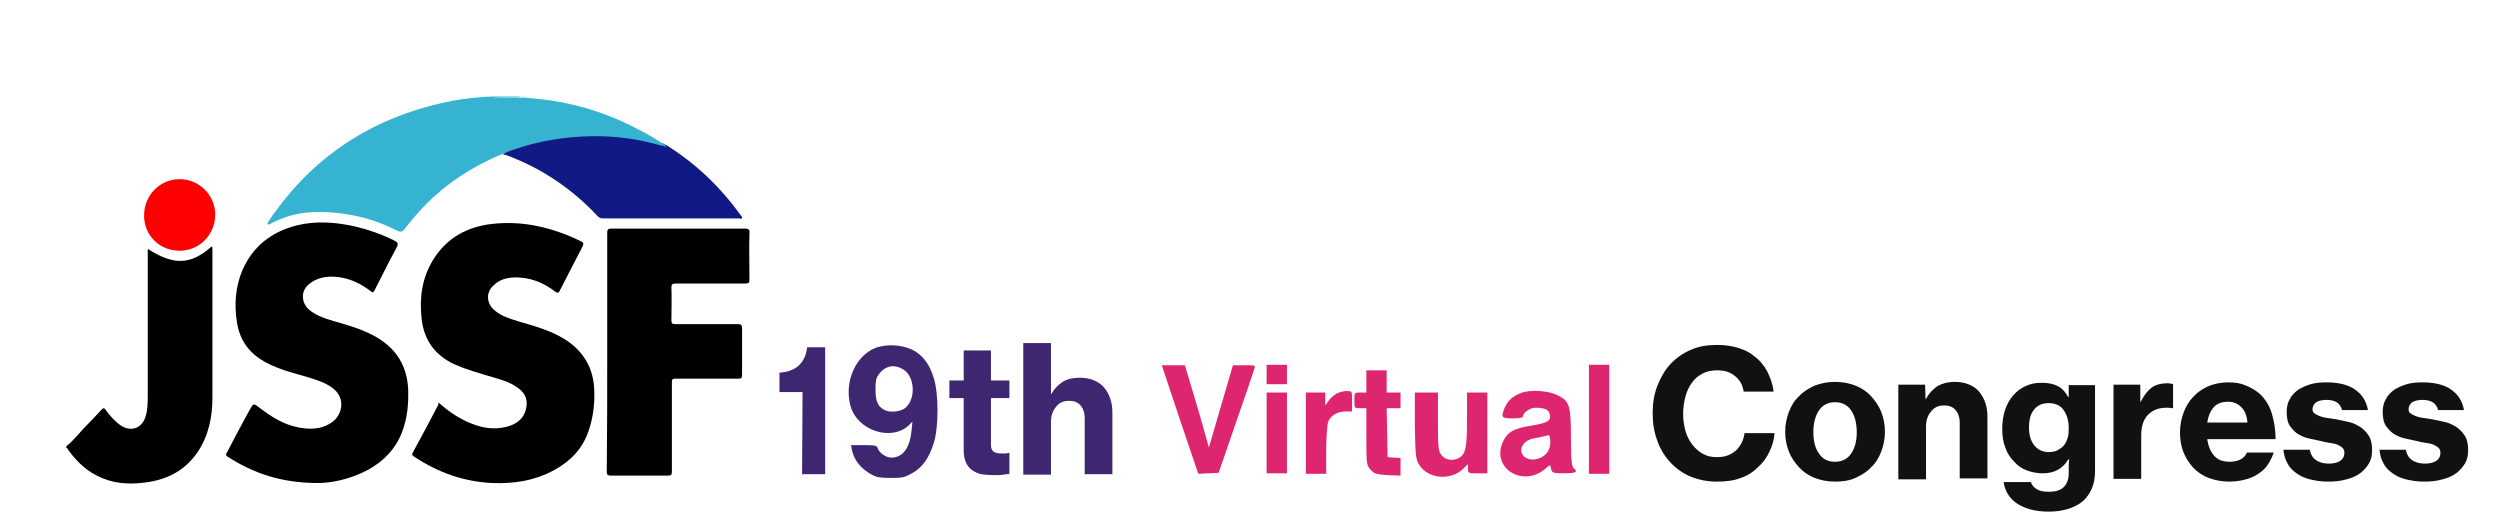
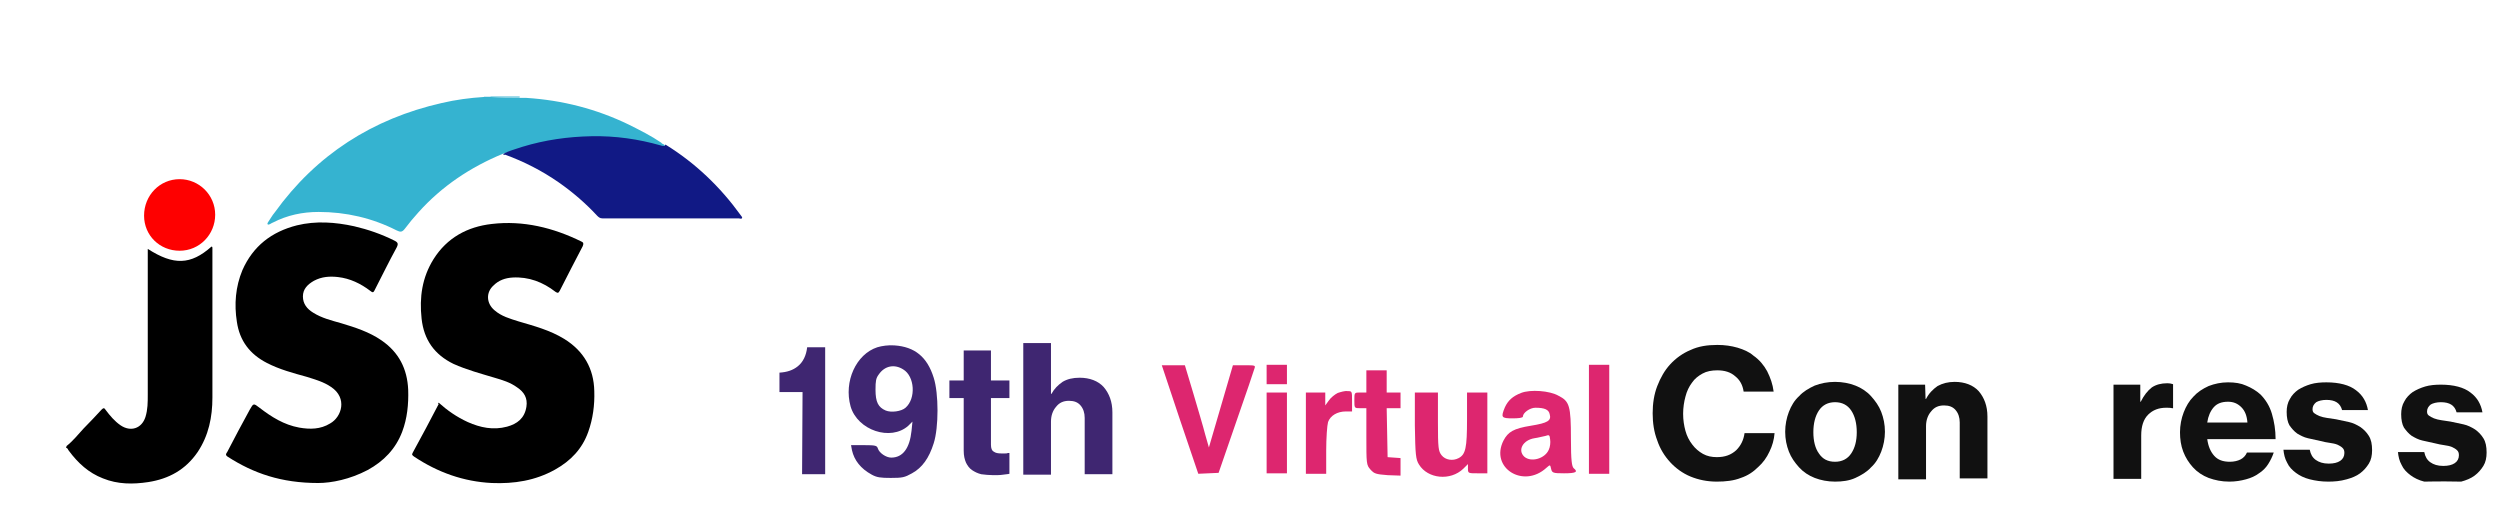
<svg xmlns="http://www.w3.org/2000/svg" version="1.1" id="レイヤー_1" x="0px" y="0px" viewBox="0 0 541.4 112.3" style="enable-background:new 0 0 541.4 112.3;" xml:space="preserve">
  <style type="text/css">
	.st0{fill:#9AD8E8;}
	.st1{fill:#CCEBF4;}
	.st2{fill:#CCEBF5;}
	.st3{fill:#35B3D0;}
	.st4{fill:#111985;}
	.st5{fill:#FE0000;}
	.st6{fill:#2C86CC;}
	.st7{fill:#111111;}
	.st8{fill:#DD266F;}
	.st9{fill:#3F2671;}
</style>
  <path d="M14.4,96.6c1.4-1.1,2.5-2.5,3.7-3.8c1.3-1.3,2.6-2.7,3.9-4.1c0.4-0.4,0.6-0.4,0.9,0.1c0.9,1.2,1.9,2.4,3.2,3.3  c2.2,1.5,4.6,0.7,5.4-1.8c0.5-1.6,0.5-3.2,0.5-4.8c0-10.2,0-20.3,0-30.5c0-0.3,0-0.7,0-1.1c5.6,3.6,9.3,3.5,13.8-0.5  c0.2,0,0.2,0.2,0.2,0.3c0,10.8,0,21.6,0,32.4c0,4.2-0.8,8.2-3.2,11.8c-2.6,3.8-6.2,5.8-10.7,6.5c-3.3,0.5-6.6,0.5-9.8-0.8  c-3.1-1.2-5.4-3.3-7.4-6c-0.2-0.2-0.2-0.6-0.6-0.6C14.4,96.8,14.4,96.7,14.4,96.6z" />
  <path class="st0" d="M106.2,20.8c2.1,0,4.2,0,6.3,0c0.1,0.2,0.1,0.3-0.1,0.5c-0.4,0.2-0.8,0.2-1.2,0.2c-1.3,0-2.7,0-4,0  c-0.3,0-0.7,0-0.9-0.2C106.1,21.2,106.1,21,106.2,20.8z" />
  <path class="st1" d="M106.2,20.8c0,0.1,0,0.2,0,0.3c-0.5,0.4-1,0.4-1.4,0c0-0.1,0-0.2,0-0.3C105.3,20.8,105.8,20.8,106.2,20.8z" />
-   <path class="st2" d="M112.6,21.2c0-0.1,0-0.2,0-0.3c0.5,0,1,0,1.4,0c0,0.1,0,0.2,0,0.3C113.5,21.6,113,21.6,112.6,21.2z" />
  <path d="M68.9,104.6c-8,0-14-2.1-19.6-5.7c-0.6-0.4-0.3-0.7-0.1-1c1.6-3.1,3.2-6.1,4.9-9.2c0.8-1.4,0.8-1.4,2.1-0.4  c2.6,2,5.3,3.7,8.6,4.3c2.3,0.4,4.6,0.4,6.7-0.9c2.5-1.4,3.8-5.5,0.2-7.9c-1.6-1.1-3.4-1.6-5.3-2.2c-2.9-0.8-5.9-1.6-8.6-3  c-3.7-1.9-5.9-4.8-6.5-8.9c-0.6-3.8-0.3-7.6,1.2-11.2c2.3-5.2,6.3-8.3,11.8-9.7c4.1-1,8.3-0.7,12.4,0.2c3,0.7,5.9,1.7,8.7,3.1  c0.8,0.4,0.9,0.7,0.5,1.5c-1.7,3.1-3.2,6.2-4.8,9.3c-0.3,0.6-0.5,0.4-0.9,0.1c-2.1-1.6-4.4-2.7-7-3c-1.8-0.2-3.5-0.1-5.2,0.8  c-1.4,0.8-2.4,1.8-2.4,3.4c0,1.6,0.9,2.7,2.2,3.5c1.9,1.2,4,1.7,6.1,2.3c3,0.9,6.1,1.9,8.7,3.7c3.8,2.6,5.6,6.2,5.8,10.7  c0.1,3.1-0.2,6.2-1.3,9.1c-1.4,3.7-4,6.4-7.5,8.3C75.8,103.8,71.8,104.6,68.9,104.6z" />
  <path d="M95,87.2c1.9,1.7,3.9,3.1,6.3,4.2c2.7,1.2,5.5,1.8,8.5,1c2.2-0.6,3.8-1.8,4.2-4.3c0.3-1.9-0.5-3.2-2-4.2  c-1.5-1.1-3.2-1.6-4.9-2.1c-3-0.9-6-1.7-8.9-3c-4.1-2-6.4-5.2-6.9-9.8c-0.5-4.6,0.1-8.9,2.6-12.9c2.9-4.6,7.3-7,12.6-7.6  c6.8-0.8,13.3,0.8,19.4,3.8c0.5,0.2,0.5,0.5,0.3,1c-1.7,3.2-3.3,6.4-5,9.7c-0.3,0.5-0.4,0.5-0.9,0.2c-2.7-2.1-5.8-3.3-9.3-3.1  c-1.6,0.1-3,0.6-4.1,1.7c-1.7,1.5-1.6,3.9,0.2,5.4c1.5,1.3,3.3,1.8,5.2,2.4c3.4,1,6.8,1.9,9.9,3.8c4.2,2.6,6.4,6.4,6.5,11.3  c0.1,3-0.3,6-1.3,8.8c-1.3,3.7-3.8,6.3-7.2,8.2c-4.3,2.4-8.9,3.1-13.7,2.9c-6.1-0.3-11.7-2.3-16.8-5.7c-0.4-0.3-0.6-0.4-0.3-0.9  c1.9-3.5,3.8-7,5.6-10.5C94.8,87.4,94.9,87.3,95,87.2z" />
-   <path d="M131.5,76.3c0-8.6,0-17.2,0-25.8c0-0.7,0.1-1,0.9-1c9.6,0,19.3,0,28.9,0c0.9,0,1.1,0.3,1,1.1c-0.1,3.3,0,6.6,0,9.9  c0,0.7-0.1,0.9-0.9,0.9c-5,0-10,0-15.1,0c-0.7,0-0.9,0.2-0.9,0.9c0.1,2.4,0,4.7,0,7.1c0,0.6,0.2,0.8,0.8,0.8c4.5,0,9.1,0,13.6,0  c0.8,0,0.9,0.3,0.9,0.9c0,3.4,0,6.7,0,10.1c0,0.7-0.2,0.8-0.8,0.8c-4.5,0-9.1,0-13.6,0c-0.7,0-0.8,0.2-0.8,0.8c0,6.4,0,12.9,0,19.3  c0,0.7-0.1,0.9-0.9,0.9c-4.1,0-8.2,0-12.3,0c-0.7,0-0.9-0.2-0.9-0.9C131.5,93.6,131.5,85,131.5,76.3z" />
  <path class="st3" d="M112.6,21.2c0.5,0,1,0,1.4,0c7.8,0.5,15.2,2.4,22.2,5.8c2.4,1.2,4.8,2.4,7,3.9c0.1,0.2,0.4,0.3,0.6,0.4  c0.3,0.3,0.2,0.4-0.2,0.5c-1.5-0.1-2.9-0.7-4.4-1c-2.5-0.5-5-0.8-7.6-1c-6.1-0.3-12,0.3-17.9,2c-1.6,0.5-3.2,1.1-4.8,1.5  c-7,2.9-13.2,7-18.3,12.7c-1,1.1-2,2.3-2.9,3.5c-0.6,0.8-1,0.8-1.8,0.4c-5.3-2.7-11-4-16.9-4c-3.5,0-6.8,0.7-9.9,2.3  c-0.3,0.1-0.5,0.3-0.8,0.4c-0.1,0-0.3,0.1-0.3,0c-0.2-0.1,0-0.3,0-0.4c0.5-0.7,0.9-1.5,1.5-2.2c9-12.5,21.2-20.3,36.2-23.7  c3-0.7,6-1.1,9.1-1.3c0.5,0,1,0,1.4,0C108.3,21.2,110.4,21.2,112.6,21.2z" />
  <path class="st4" d="M108.9,33.4c1.3-0.8,2.8-1.1,4.2-1.6c4.9-1.5,9.9-2.2,15-2.3c5.1-0.1,10.1,0.6,15,2c0.2,0.1,0.4,0.1,0.6,0.1  c0.3,0.1,0.3-0.2,0.4-0.3c6.5,4,11.9,9.2,16.3,15.3c0.1,0.2,0.4,0.4,0.3,0.6c-0.1,0.3-0.4,0.1-0.7,0.1c-9.8,0-19.7,0-29.5,0  c-0.6,0-0.9-0.3-1.2-0.6c-2.5-2.7-5.3-5.1-8.3-7.2c-3.6-2.5-7.5-4.5-11.6-6C109.3,33.6,109.1,33.5,108.9,33.4z" />
  <path class="st5" d="M38.9,54.3c-4.3,0-7.7-3.3-7.7-7.6c0-4.4,3.4-7.9,7.7-7.9c4.2,0,7.7,3.4,7.7,7.7C46.6,50.8,43.2,54.3,38.9,54.3  z" />
-   <path class="st6" d="M144.1,31.4c0,0.1,0.2,0.3,0.1,0.4c-0.2,0.1-0.3,0-0.4-0.1c0.2-0.5-0.6-0.4-0.5-0.8  C143.5,31,143.9,31.1,144.1,31.4z" />
  <g id="レイヤー_2_00000070812689871310840260000004989325263347338915_">
</g>
  <g>
    <path class="st7" d="M371.8,104.3c-2.1,0-4-0.4-5.7-1.1s-3.2-1.8-4.4-3.1c-1.2-1.3-2.2-2.9-2.8-4.7c-0.7-1.8-1-3.8-1-5.9   c0-2.1,0.3-4.1,1-5.9c0.7-1.8,1.6-3.4,2.8-4.7c1.2-1.3,2.7-2.4,4.4-3.1c1.7-0.8,3.6-1.1,5.8-1.1c1.6,0,3,0.2,4.4,0.6   c1.3,0.4,2.5,0.9,3.4,1.7c1.3,0.9,2.3,2.1,3,3.4c0.7,1.4,1.2,2.8,1.4,4.4h-6.5c-0.2-1.4-0.8-2.5-1.8-3.3c-1-0.9-2.3-1.3-3.9-1.3   c-1.2,0-2.3,0.2-3.2,0.7c-0.9,0.5-1.7,1.1-2.3,2c-0.6,0.8-1.1,1.8-1.4,3c-0.3,1.1-0.5,2.4-0.5,3.7c0,1.4,0.2,2.6,0.5,3.7   c0.3,1.1,0.8,2.1,1.5,3c0.6,0.8,1.4,1.5,2.3,2c0.9,0.5,1.9,0.7,3,0.7c1.8,0,3.1-0.5,4.2-1.5c1-1,1.6-2.2,1.8-3.7h6.5   c-0.1,1.4-0.5,2.8-1.1,4c-0.6,1.3-1.4,2.4-2.4,3.3c-1.1,1.1-2.3,1.9-3.8,2.4C375.5,104.1,373.7,104.3,371.8,104.3z" />
    <path class="st7" d="M397.4,104.3c-1.6,0-3.1-0.3-4.4-0.8c-1.3-0.5-2.5-1.3-3.4-2.3c-0.9-1-1.7-2.1-2.2-3.4   c-0.5-1.3-0.8-2.7-0.8-4.3c0-1.5,0.3-3,0.8-4.3c0.5-1.3,1.2-2.5,2.2-3.4c0.9-1,2.1-1.7,3.4-2.3c1.3-0.5,2.8-0.8,4.4-0.8   c1.6,0,3.1,0.3,4.4,0.8c1.3,0.5,2.5,1.3,3.4,2.3c0.9,1,1.7,2.1,2.2,3.4c0.5,1.3,0.8,2.7,0.8,4.3c0,1.5-0.3,3-0.8,4.3   c-0.5,1.3-1.2,2.5-2.2,3.4c-0.9,1-2.1,1.7-3.4,2.3C400.5,104.1,399,104.3,397.4,104.3z M397.4,100c1.5,0,2.7-0.6,3.5-1.8   c0.8-1.2,1.2-2.7,1.2-4.6c0-1.9-0.4-3.5-1.2-4.7c-0.8-1.2-2-1.8-3.5-1.8c-1.5,0-2.7,0.6-3.5,1.8c-0.8,1.2-1.2,2.8-1.2,4.7   c0,1.9,0.4,3.5,1.2,4.6C394.7,99.4,395.8,100,397.4,100z" />
    <path class="st7" d="M417,86.4h0.1c0.6-1.2,1.5-2.1,2.5-2.8c1.1-0.6,2.3-0.9,3.7-0.9c2.2,0,4,0.7,5.2,2c1.2,1.4,1.9,3.2,1.9,5.5   v13.4h-6V91.5c0-1.1-0.3-2-0.9-2.7c-0.6-0.7-1.4-1-2.5-1c-1.2,0-2.1,0.4-2.8,1.3c-0.7,0.8-1.1,1.9-1.1,3.2v11.5h-6V83.3h5.8   L417,86.4L417,86.4z" />
-     <path class="st7" d="M443.7,110.8c-2.8,0-5.1-0.6-6.8-1.7c-1.7-1.1-2.7-2.7-3-4.7h5.9c0.2,0.6,0.6,1.1,1.2,1.5s1.5,0.6,2.7,0.6   c1.4,0,2.5-0.3,3.2-1s1.1-1.7,1.1-2.9v-0.4c0-1.1,0-2,0.1-2.7h-0.2c-1.2,2-3,3-5.5,3c-1.2,0-2.3-0.2-3.4-0.6c-1.1-0.4-2-1-2.8-1.9   c-0.8-0.8-1.5-1.8-1.9-3c-0.5-1.2-0.7-2.6-0.7-4.1c0-1.5,0.2-2.8,0.6-4.1c0.4-1.2,1-2.3,1.8-3.2c0.8-0.9,1.7-1.6,2.7-2   c1-0.5,2.2-0.7,3.4-0.7c1.4,0,2.5,0.2,3.5,0.7c1,0.5,1.7,1.3,2.3,2.4h0.1v-2.6h5.7v18.5c0,1.5-0.2,2.8-0.7,3.9   c-0.5,1.1-1.1,2-1.9,2.7c-0.9,0.8-2,1.3-3.2,1.7C446.6,110.6,445.2,110.8,443.7,110.8z M443.6,97.9c0.8,0,1.4-0.1,2-0.4   c0.5-0.3,1-0.6,1.4-1.1c0.4-0.5,0.6-1,0.8-1.7c0.2-0.6,0.2-1.3,0.2-2.1c0-1.5-0.4-2.8-1.1-3.8c-0.7-1-1.8-1.5-3.3-1.5   c-1.3,0-2.4,0.5-3.1,1.4c-0.8,1-1.1,2.2-1.1,3.9c0,1.6,0.4,2.9,1.1,3.8S442.3,97.9,443.6,97.9z" />
    <path class="st7" d="M463.5,87h0.1c0.7-1.4,1.5-2.4,2.4-3.1c0.9-0.6,2-0.9,3.3-0.9c0.6,0,1,0.1,1.3,0.2v5.2h-0.2   c-0.4-0.1-0.9-0.1-1.3-0.1c-1.6,0-2.9,0.5-3.9,1.5c-1,1-1.5,2.5-1.5,4.5v9.4h-6V83.3h5.8L463.5,87L463.5,87z" />
    <path class="st7" d="M482.8,104.3c-1.7,0-3.1-0.3-4.5-0.8c-1.3-0.5-2.5-1.3-3.4-2.3c-0.9-1-1.6-2.1-2.1-3.4   c-0.5-1.3-0.7-2.7-0.7-4.2c0-1.5,0.3-3,0.8-4.3c0.5-1.3,1.2-2.5,2.1-3.4c0.9-1,2-1.7,3.3-2.3c1.3-0.5,2.7-0.8,4.2-0.8   c1.5,0,2.8,0.2,3.9,0.7c1.2,0.5,2.2,1.1,3.1,1.9c1.1,1.1,2,2.5,2.5,4.2c0.5,1.7,0.8,3.5,0.8,5.5h-14.8c0.2,1.5,0.7,2.7,1.5,3.6   c0.8,0.9,1.9,1.3,3.4,1.3c0.9,0,1.7-0.2,2.3-0.5c0.6-0.3,1.1-0.8,1.4-1.5h5.8c-0.3,0.9-0.7,1.7-1.2,2.5c-0.5,0.8-1.2,1.5-2,2   c-0.8,0.6-1.7,1-2.8,1.3S484.1,104.3,482.8,104.3z M482.5,87c-1.4,0-2.4,0.4-3.1,1.2c-0.7,0.8-1.2,1.9-1.4,3.3h8.7   c-0.1-1.4-0.5-2.5-1.3-3.3C484.6,87.4,483.7,87,482.5,87z" />
    <path class="st7" d="M504.2,104.3c-1.5,0-2.8-0.2-4-0.5c-1.2-0.3-2.2-0.8-3-1.4c-0.8-0.6-1.5-1.3-1.9-2.2c-0.5-0.9-0.7-1.8-0.8-2.8   h5.7c0.2,1,0.6,1.7,1.3,2.2c0.7,0.5,1.6,0.8,2.8,0.8c1.1,0,1.9-0.2,2.5-0.6c0.6-0.4,0.9-1,0.9-1.7c0-0.5-0.1-0.8-0.4-1.1   c-0.3-0.3-0.7-0.5-1.1-0.7c-0.5-0.2-1-0.3-1.7-0.4c-0.6-0.1-1.3-0.2-2-0.4c-0.9-0.2-1.8-0.4-2.7-0.6c-0.9-0.2-1.6-0.6-2.3-1   c-0.7-0.5-1.2-1.1-1.7-1.8c-0.4-0.7-0.6-1.7-0.6-2.9c0-1,0.2-2,0.7-2.8c0.4-0.8,1.1-1.5,1.8-2c0.8-0.5,1.7-0.9,2.7-1.2   c1-0.3,2.2-0.4,3.4-0.4c2.8,0,5,0.6,6.4,1.7c1.5,1.1,2.3,2.6,2.6,4.3h-5.6c-0.4-1.5-1.5-2.2-3.4-2.2c-0.9,0-1.7,0.2-2.2,0.5   c-0.5,0.4-0.8,0.9-0.8,1.5c0,0.4,0.1,0.7,0.4,0.9c0.3,0.2,0.6,0.4,1.1,0.6c0.5,0.2,1,0.3,1.6,0.4c0.6,0.1,1.3,0.2,2,0.3   c0.9,0.2,1.8,0.4,2.8,0.6c0.9,0.2,1.7,0.6,2.5,1.1c0.7,0.5,1.3,1.1,1.8,1.9c0.5,0.8,0.7,1.8,0.7,3.1c0,1.1-0.2,2.1-0.7,2.9   c-0.5,0.8-1.1,1.5-1.9,2.1c-0.8,0.6-1.8,1-2.9,1.3C506.8,104.2,505.5,104.3,504.2,104.3z" />
-     <path class="st7" d="M525,104.3c-1.5,0-2.8-0.2-4-0.5c-1.2-0.3-2.2-0.8-3-1.4c-0.8-0.6-1.5-1.3-1.9-2.2c-0.5-0.9-0.7-1.8-0.8-2.8   h5.7c0.2,1,0.6,1.7,1.3,2.2c0.7,0.5,1.6,0.8,2.8,0.8c1.1,0,1.9-0.2,2.5-0.6c0.6-0.4,0.9-1,0.9-1.7c0-0.5-0.1-0.8-0.4-1.1   c-0.3-0.3-0.7-0.5-1.1-0.7c-0.5-0.2-1-0.3-1.7-0.4c-0.6-0.1-1.3-0.2-2-0.4c-0.9-0.2-1.8-0.4-2.7-0.6c-0.9-0.2-1.6-0.6-2.3-1   c-0.7-0.5-1.2-1.1-1.7-1.8c-0.4-0.7-0.6-1.7-0.6-2.9c0-1,0.2-2,0.7-2.8c0.4-0.8,1.1-1.5,1.8-2c0.8-0.5,1.7-0.9,2.7-1.2   c1-0.3,2.2-0.4,3.4-0.4c2.8,0,5,0.6,6.4,1.7c1.5,1.1,2.3,2.6,2.6,4.3h-5.6c-0.4-1.5-1.5-2.2-3.4-2.2c-0.9,0-1.7,0.2-2.2,0.5   c-0.5,0.4-0.8,0.9-0.8,1.5c0,0.4,0.1,0.7,0.4,0.9c0.3,0.2,0.6,0.4,1.1,0.6c0.5,0.2,1,0.3,1.6,0.4c0.6,0.1,1.3,0.2,2,0.3   c0.9,0.2,1.8,0.4,2.8,0.6c0.9,0.2,1.7,0.6,2.5,1.1c0.7,0.5,1.3,1.1,1.8,1.9c0.5,0.8,0.7,1.8,0.7,3.1c0,1.1-0.2,2.1-0.7,2.9   c-0.5,0.8-1.1,1.5-1.9,2.1c-0.8,0.6-1.8,1-2.9,1.3C527.6,104.2,526.3,104.3,525,104.3z" />
+     <path class="st7" d="M525,104.3c-1.2-0.3-2.2-0.8-3-1.4c-0.8-0.6-1.5-1.3-1.9-2.2c-0.5-0.9-0.7-1.8-0.8-2.8   h5.7c0.2,1,0.6,1.7,1.3,2.2c0.7,0.5,1.6,0.8,2.8,0.8c1.1,0,1.9-0.2,2.5-0.6c0.6-0.4,0.9-1,0.9-1.7c0-0.5-0.1-0.8-0.4-1.1   c-0.3-0.3-0.7-0.5-1.1-0.7c-0.5-0.2-1-0.3-1.7-0.4c-0.6-0.1-1.3-0.2-2-0.4c-0.9-0.2-1.8-0.4-2.7-0.6c-0.9-0.2-1.6-0.6-2.3-1   c-0.7-0.5-1.2-1.1-1.7-1.8c-0.4-0.7-0.6-1.7-0.6-2.9c0-1,0.2-2,0.7-2.8c0.4-0.8,1.1-1.5,1.8-2c0.8-0.5,1.7-0.9,2.7-1.2   c1-0.3,2.2-0.4,3.4-0.4c2.8,0,5,0.6,6.4,1.7c1.5,1.1,2.3,2.6,2.6,4.3h-5.6c-0.4-1.5-1.5-2.2-3.4-2.2c-0.9,0-1.7,0.2-2.2,0.5   c-0.5,0.4-0.8,0.9-0.8,1.5c0,0.4,0.1,0.7,0.4,0.9c0.3,0.2,0.6,0.4,1.1,0.6c0.5,0.2,1,0.3,1.6,0.4c0.6,0.1,1.3,0.2,2,0.3   c0.9,0.2,1.8,0.4,2.8,0.6c0.9,0.2,1.7,0.6,2.5,1.1c0.7,0.5,1.3,1.1,1.8,1.9c0.5,0.8,0.7,1.8,0.7,3.1c0,1.1-0.2,2.1-0.7,2.9   c-0.5,0.8-1.1,1.5-1.9,2.1c-0.8,0.6-1.8,1-2.9,1.3C527.6,104.2,526.3,104.3,525,104.3z" />
  </g>
  <g>
    <path class="st8" d="M255.5,90.8l4,11.8l2.2-0.1l2.2-0.1l3.8-11c2.1-6,3.9-11.3,4-11.7c0.2-0.6,0-0.6-2.3-0.6H267l-2.6,8.9   l-2.6,8.9l-0.8-2.8c-0.4-1.6-1.6-5.6-2.6-9l-1.8-6h-2.5h-2.5L255.5,90.8z" />
    <path class="st8" d="M274.3,81.1v2.1h2.2h2.2v-2.1V79h-2.2h-2.2V81.1z" />
    <path class="st8" d="M344.1,90.8v11.8h2.2h2.2V90.8V79h-2.2h-2.2V90.8z" />
    <path class="st8" d="M295.9,82.5V85h-1.3c-1.3,0-1.3,0-1.3,1.7s0,1.7,1.3,1.7h1.3v6.1c0,5.9,0,6.2,0.9,7.2c0.8,0.9,1.2,1,3.7,1.2   l2.8,0.1v-1.9v-1.9l-1.4-0.1l-1.4-0.1l-0.1-5.3l-0.1-5.3h1.5h1.5v-1.7V85h-1.5h-1.5v-2.4v-2.4h-2.2h-2.2V82.5z" />
    <path class="st8" d="M289.7,85.1c-0.6,0.3-1.5,1-1.9,1.6l-0.8,1.1l0-1.4V85h-2.1h-2.1v8.8v8.8h2.2h2.2v-5c0-2.7,0.2-5.5,0.4-6.2   c0.5-1.4,2-2.3,3.9-2.3h1.3v-2.2c0-2.2,0-2.2-1-2.2C291.3,84.6,290.3,84.9,289.7,85.1z" />
    <path class="st8" d="M329.4,85.1c-1.8,0.7-2.8,1.6-3.5,3.1c-0.9,2.2-0.8,2.4,1.7,2.4c1.2,0,2.2-0.1,2.2-0.4c0-0.8,1.5-1.9,2.7-1.9   c2,0,2.9,0.4,3.1,1.4c0.4,1.4-0.4,1.9-4.1,2.5c-3.7,0.6-4.9,1.3-5.9,3.2c-3,5.9,4.3,10.5,9.3,5.9c0.8-0.7,0.8-0.7,1,0.2   c0.2,0.9,0.4,1,2.8,1c2.6,0,3.1-0.3,2.1-1.1c-0.4-0.4-0.6-1.6-0.6-6.4c0-7.1-0.3-8.1-2.7-9.3C335.6,84.6,331.4,84.3,329.4,85.1z    M335.4,97.4c-0.8,1.9-3.8,2.8-5.3,1.5c-1.5-1.4-0.3-3.6,2.2-4c0.8-0.1,1.8-0.4,2.4-0.5c0.8-0.3,0.9-0.2,1,0.8   C335.8,95.8,335.7,96.8,335.4,97.4z" />
    <path class="st8" d="M274.3,93.7v8.8h2.2h2.2v-8.8V85h-2.2h-2.2V93.7z" />
    <path class="st8" d="M306.4,92.1c0.1,6.4,0.2,7.4,0.9,8.5c1.9,3.1,6.8,3.6,9.6,0.9l1-1v1c0,1,0.1,1,2.1,1h2.1v-8.8V85h-2.2h-2.2   v5.8c0,6.2-0.3,7.6-1.8,8.4c-1.3,0.7-2.9,0.4-3.7-0.6c-0.7-0.9-0.8-1.5-0.8-7.3V85h-2.5h-2.5L306.4,92.1z" />
  </g>
  <g>
    <path class="st9" d="M173.8,84.9h-5v-4.2c1.6-0.1,2.9-0.5,4-1.4c1.1-0.9,1.8-2.3,2-4.1h3.9v27.5h-5L173.8,84.9L173.8,84.9z" />
    <path class="st9" d="M205.6,82.4h3.1v-6.5h5.9v6.5h4v3.8h-4v10.1c0,0.8,0.2,1.3,0.6,1.5c0.4,0.3,0.9,0.4,1.7,0.4c0.2,0,0.4,0,0.7,0   c0.3,0,0.5,0,0.7-0.1h0.3v4.5c-0.3,0.1-0.8,0.1-1.4,0.2c-0.6,0.1-1.3,0.1-2.1,0.1c-0.9,0-1.8-0.1-2.6-0.2c-0.8-0.2-1.4-0.5-2-0.9   c-0.6-0.4-1-1-1.3-1.6c-0.3-0.7-0.5-1.5-0.5-2.6V86.2h-3.1L205.6,82.4L205.6,82.4z" />
    <path class="st9" d="M227.6,82.5c0,0.2,0,0.5,0,0.8c0,0.3,0,0.6,0,1c0,0.4,0,0.7,0,1h0.1c0.6-1.1,1.4-1.9,2.4-2.6   c1-0.6,2.2-0.9,3.7-0.9c2.2,0,4,0.7,5.2,2c1.2,1.4,1.9,3.2,1.9,5.5v13.4h-6V90.5c0-1.1-0.3-2-0.9-2.7c-0.6-0.7-1.4-1-2.5-1   c-1.2,0-2.1,0.4-2.8,1.3c-0.7,0.8-1.1,1.9-1.1,3.2v11.5h-6V74.3h6v7.8C227.6,82.2,227.6,82.3,227.6,82.5z" />
    <path class="st9" d="M190,75.2c-4.6,1.5-7.3,7.4-5.8,12.8c1.5,5.2,8.7,7.6,12.5,4.2l0.9-0.9l-0.2,2c-0.4,3.8-1.9,5.8-4.4,5.8   c-1.1,0-2.6-1-2.9-2c-0.2-0.6-0.5-0.7-3-0.7h-2.8l0.2,1.1c0.5,2.2,1.9,4,4.3,5.3c1.1,0.6,1.9,0.7,4.1,0.7c2.5,0,3-0.1,4.6-1   c2.2-1.2,3.7-3.3,4.7-6.5c1.1-3.4,1.1-10.8,0-14.2c-1.4-4.5-4.1-6.7-8.5-7C192.4,74.7,191,74.9,190,75.2z M195.6,80   c2.5,1.5,2.8,6.3,0.5,8.3c-0.9,0.8-3.1,1.1-4.3,0.6c-1.6-0.7-2.2-1.8-2.2-4.5c0-1.9,0.1-2.5,0.7-3.3   C191.6,79.2,193.7,78.8,195.6,80z" />
  </g>
</svg>